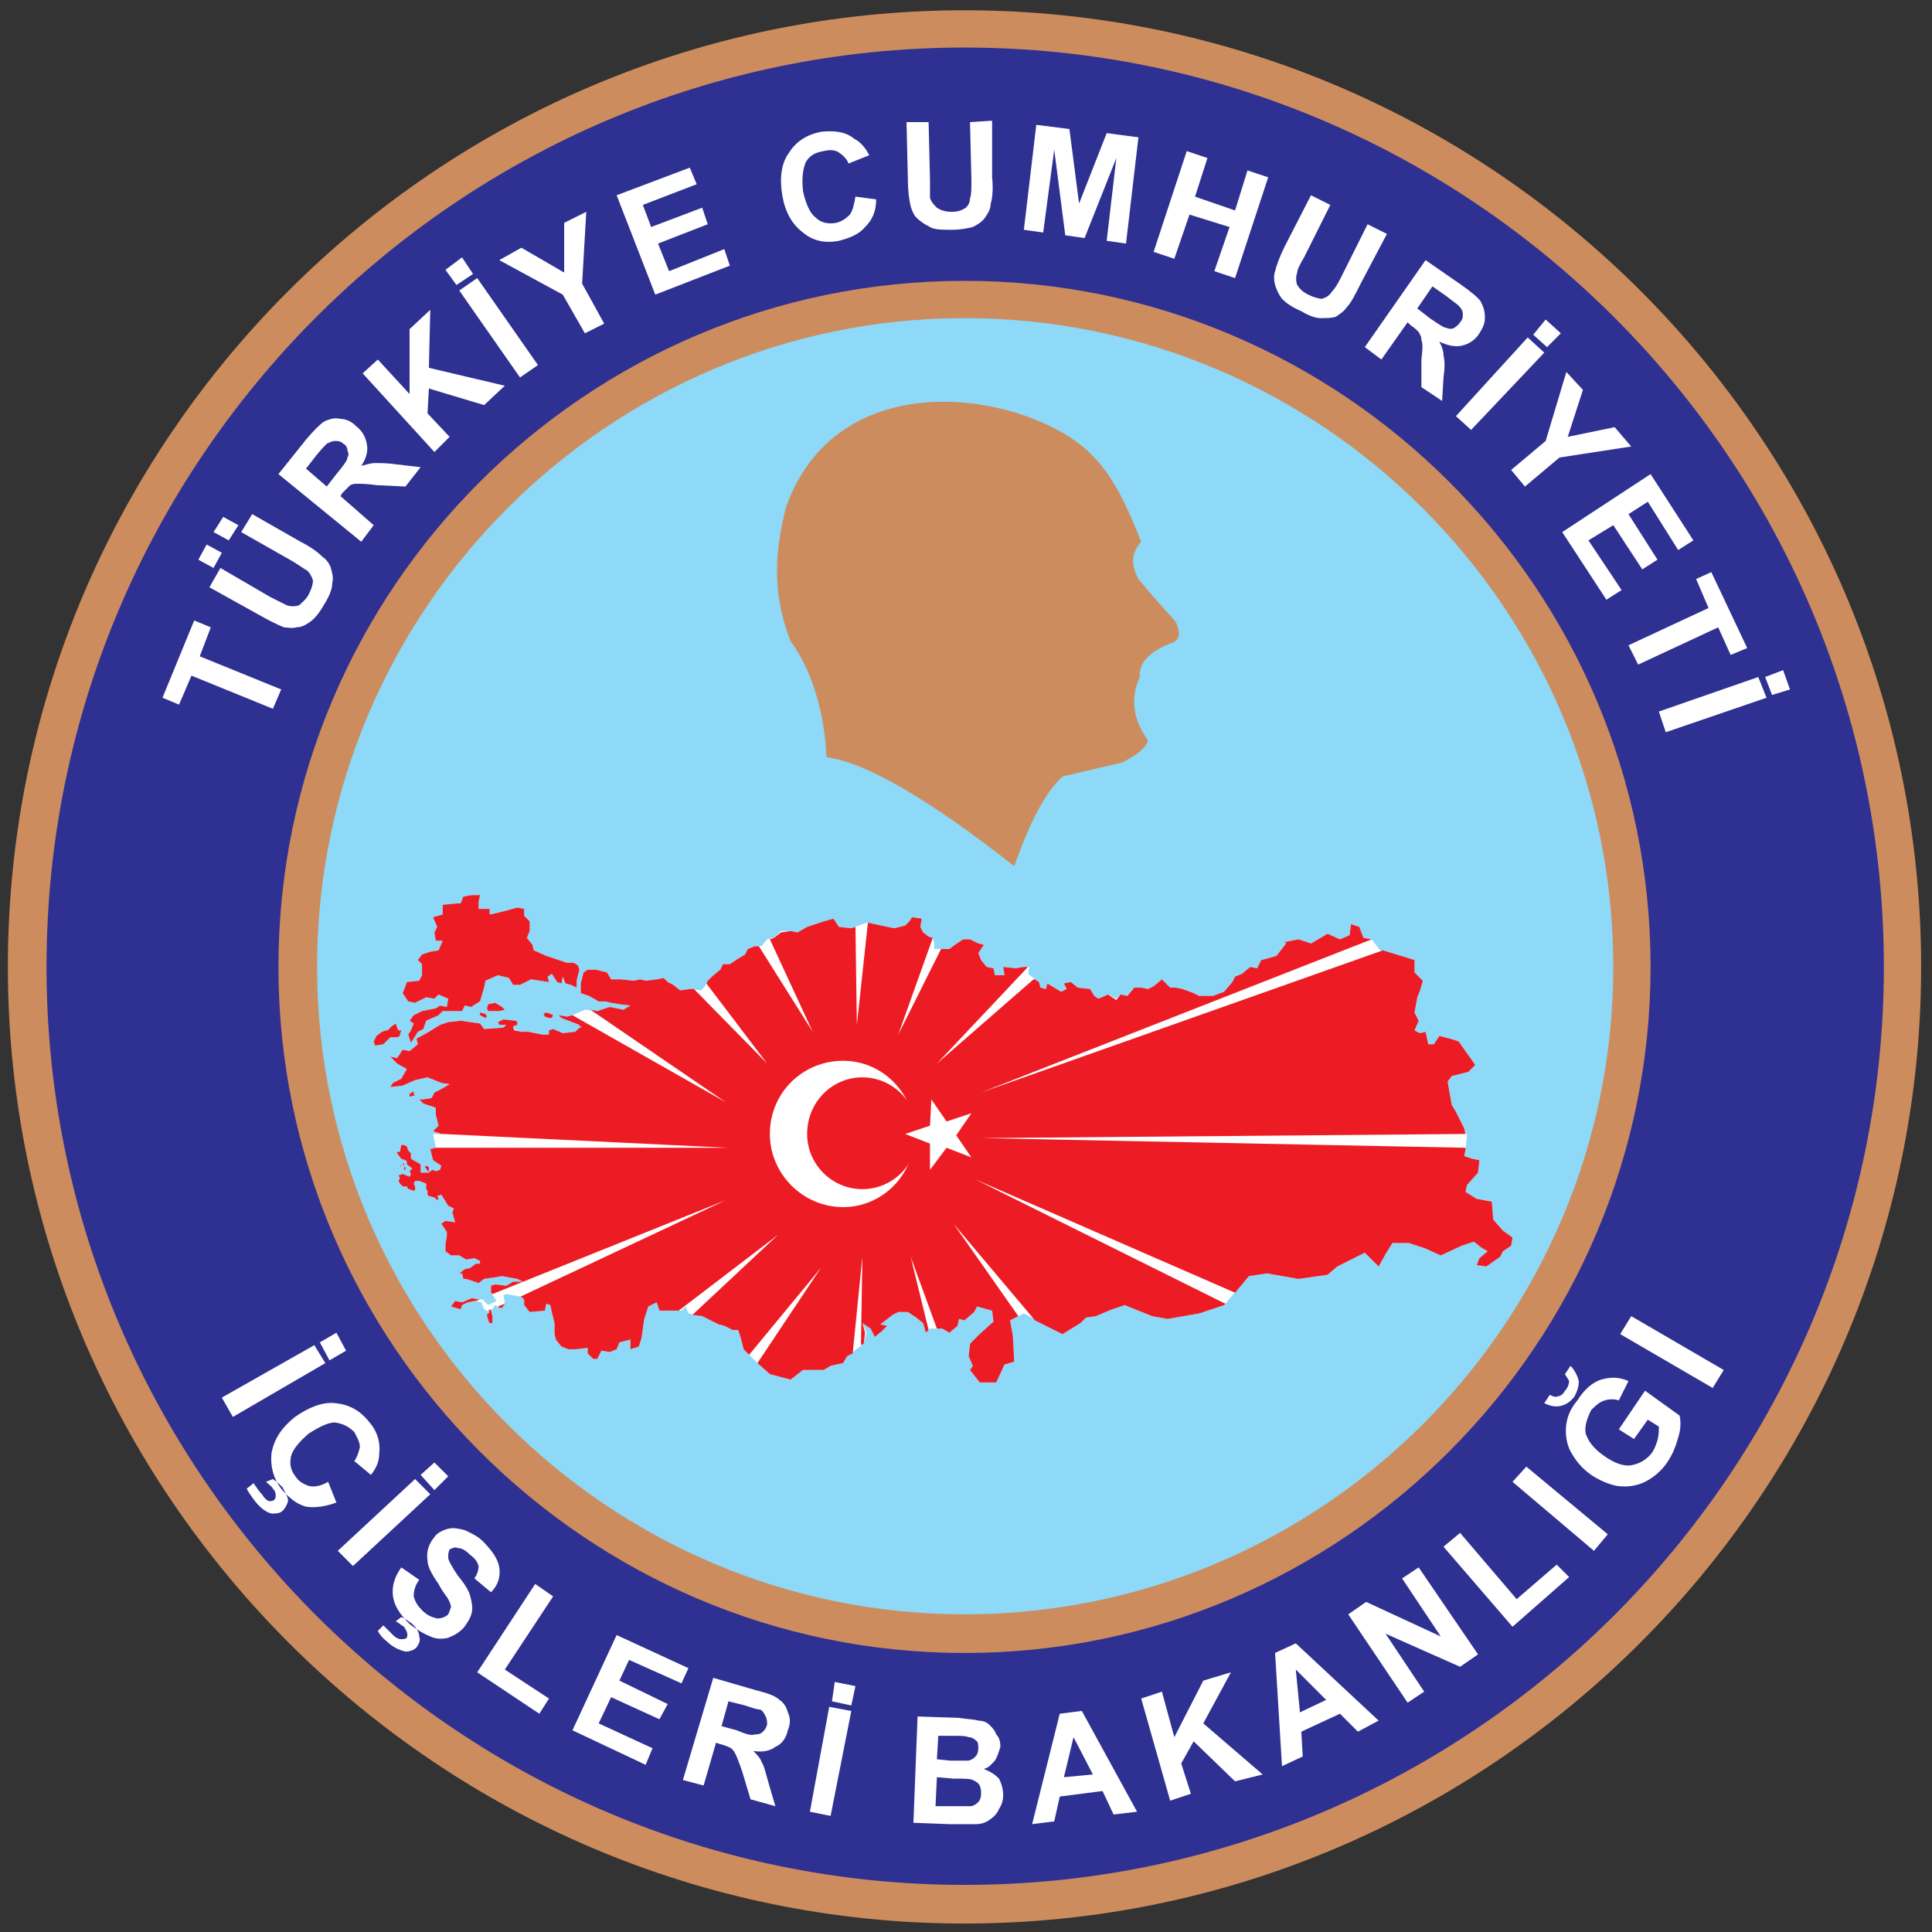
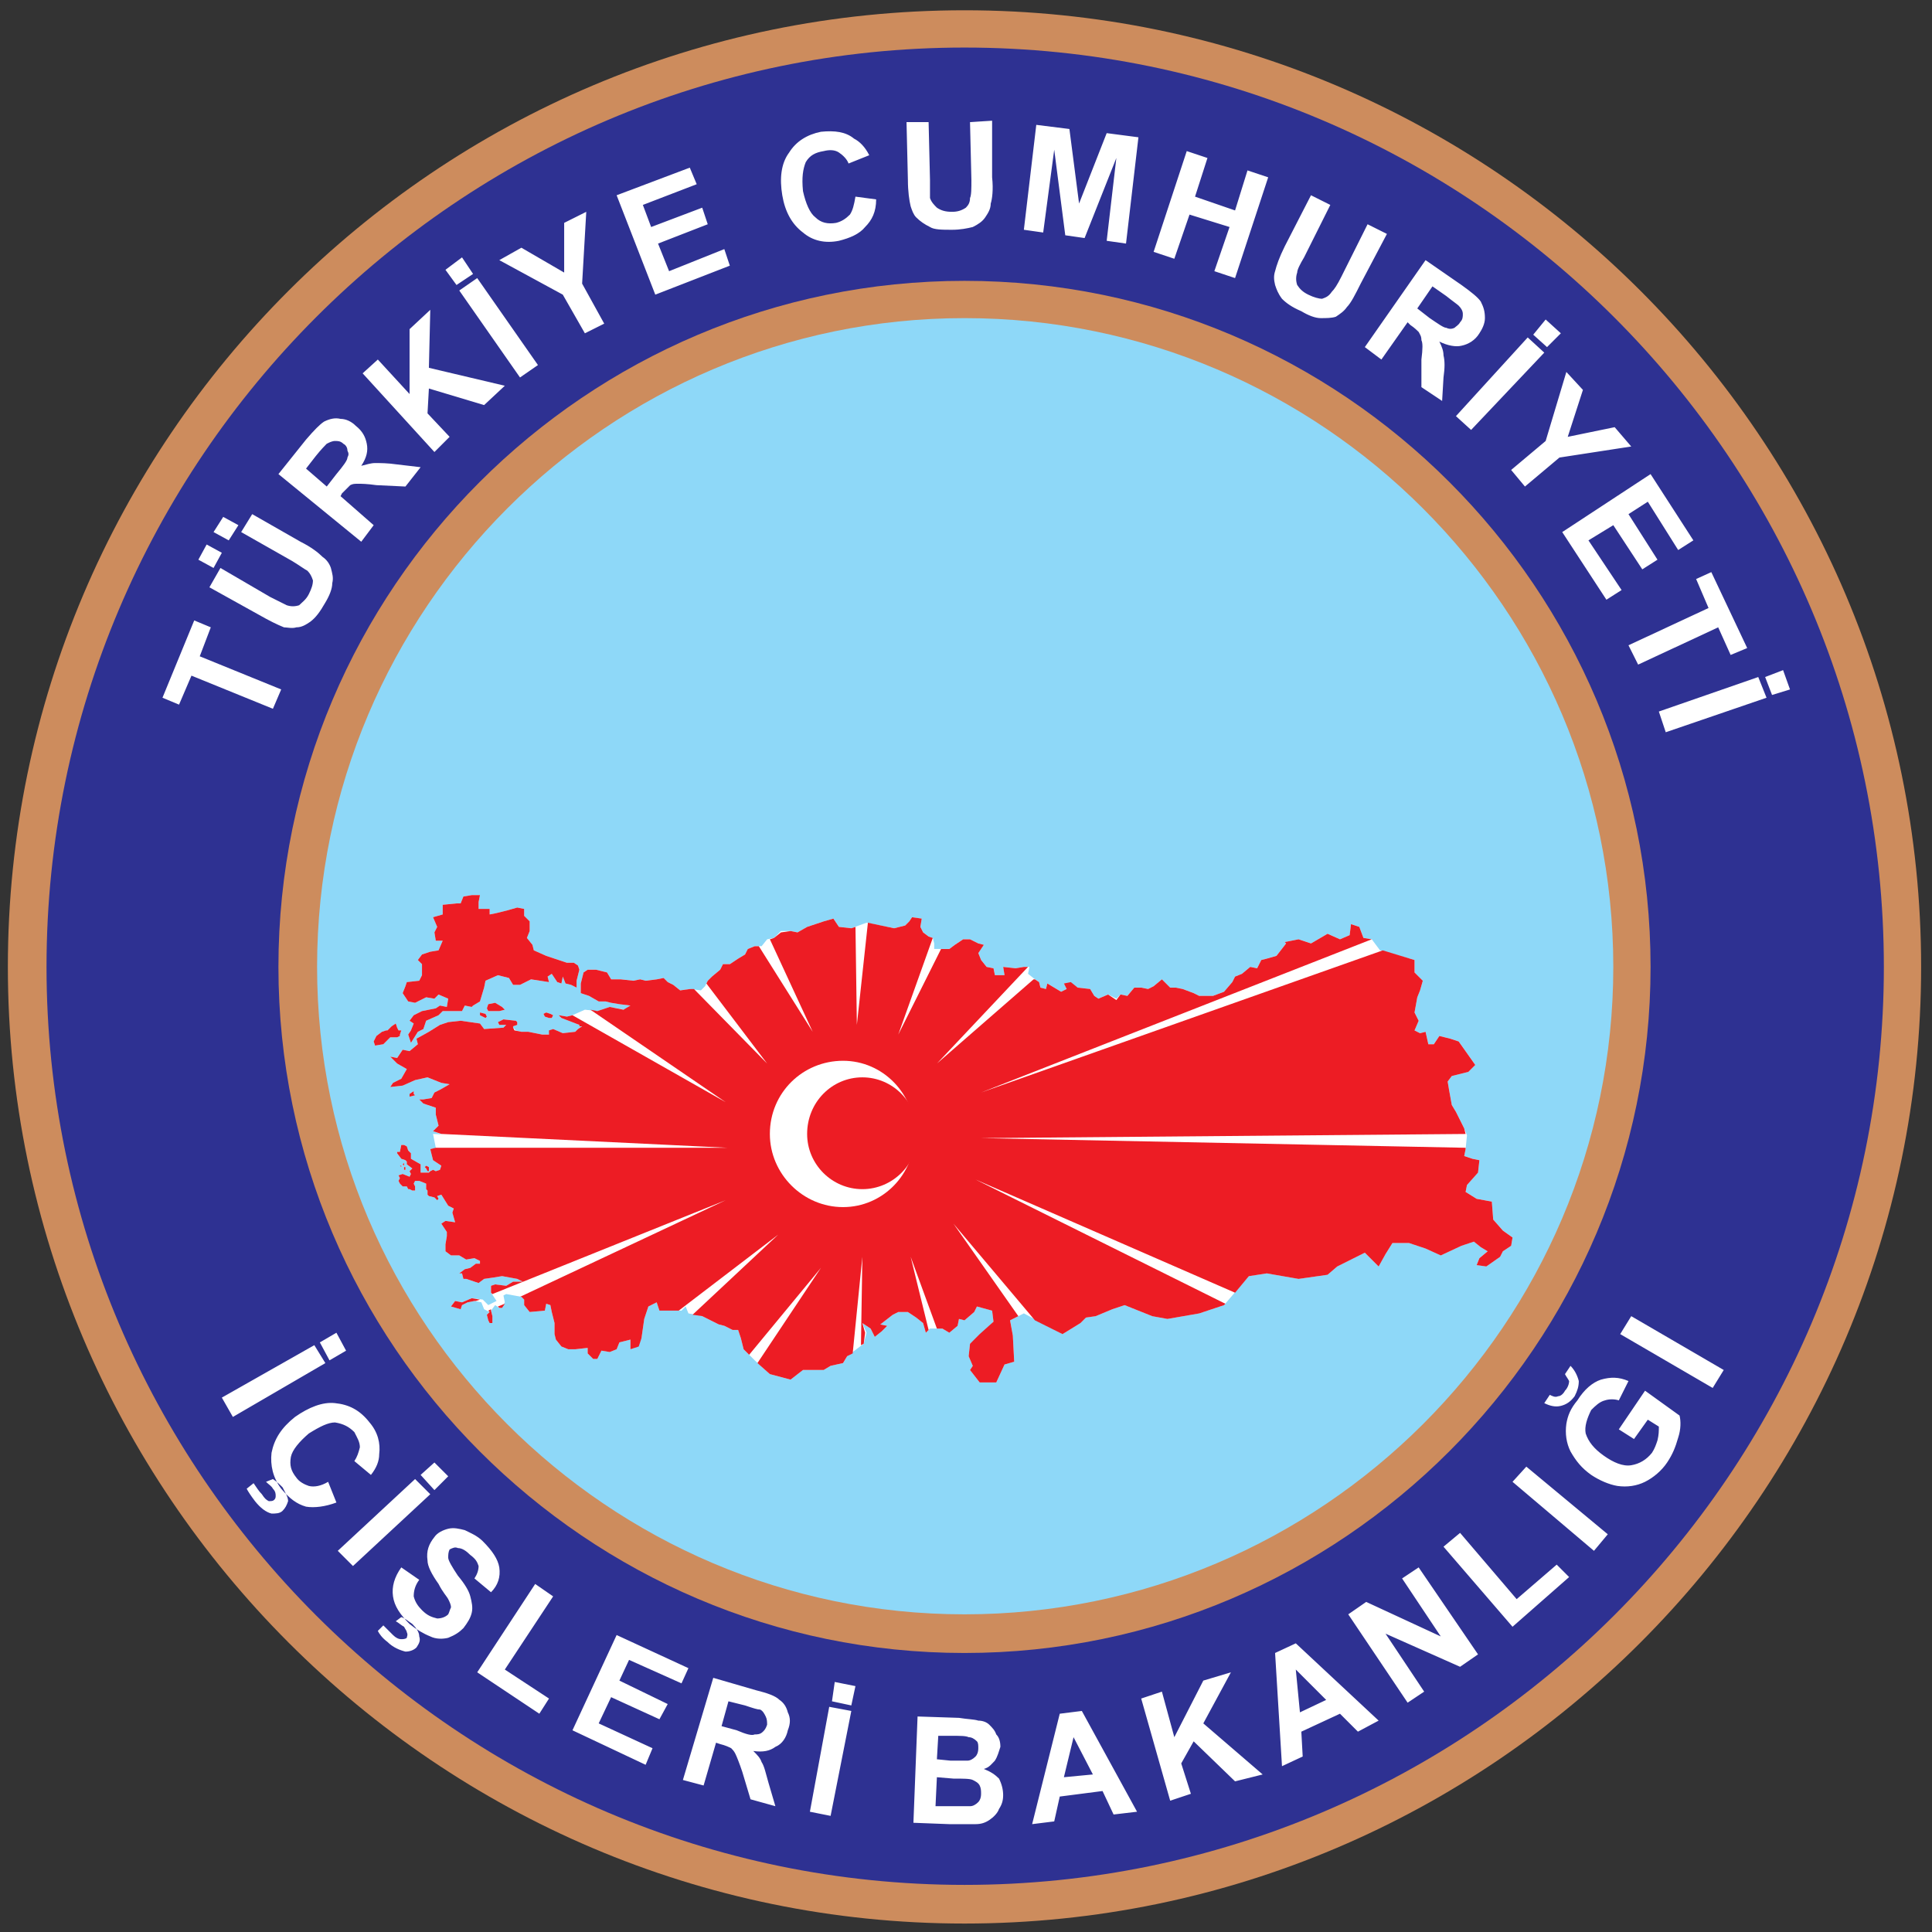
<svg xmlns="http://www.w3.org/2000/svg" version="1.1" id="Layer_1" x="0px" y="0px" width="800px" height="800px" viewBox="0 0 800 800" enable-background="new 0 0 800 800" xml:space="preserve">
  <rect x="0" y="0" width="800" height="800" fill="#333333" stroke="none" />
  <g>
    <path fill-rule="evenodd" clip-rule="evenodd" fill="#CD8C5D" d="M399.379,796.498c-218.352,0-396.122-178.339-396.122-396.119   c0-218.352,177.77-396.122,396.122-396.122c218.351,0,396.119,177.77,396.119,396.122   C795.498,618.159,617.729,796.498,399.379,796.498L399.379,796.498z" />
    <path fill-rule="evenodd" clip-rule="evenodd" fill="#2E3192" d="M399.379,780.493c-209.206,0-380.116-170.908-380.116-380.114   c0-209.778,170.91-380.688,380.116-380.688c209.775,0,380.688,170.911,380.688,380.688   C780.066,609.585,609.154,780.493,399.379,780.493L399.379,780.493z" />
    <path fill-rule="evenodd" clip-rule="evenodd" fill="#CD8C5D" d="M399.379,684.465c-156.62,0-284.086-128.039-284.086-284.086   c0-156.62,127.466-284.086,284.086-284.086c156.621,0,284.086,127.466,284.086,284.086   C683.465,556.426,556,684.465,399.379,684.465L399.379,684.465z" />
    <path fill-rule="evenodd" clip-rule="evenodd" fill="#8ED8F8" d="M399.379,668.46c-147.475,0-268.081-120.609-268.081-268.081   c0-148.047,120.606-268.653,268.081-268.653c148.047,0,268.654,120.606,268.654,268.653   C668.033,547.851,547.426,668.46,399.379,668.46L399.379,668.46z" />
    <path fill-rule="evenodd" clip-rule="evenodd" fill="#FFFFFF" d="M238.757,408.954v-2.858l1.145-4.572l-0.573-1.714l-1.714-1.145   h-2.858l-8.574-2.858l-5.143-2.286l-0.573-2.289l-2.288-2.856l1.145-2.861v-4l-2.287-2.287v-2.858l-2.858-0.572l-4,1.144   l-4.575,1.142l-2.856,0.573v-2.287h-4.572v-2.858l0.569-2.858h-3.428l-3.43,0.573l-1.145,2.858h-1.714l-5.717,0.572v1.714v2.287   l-4,1.145l1.714,4l-1.142,2.289l0.569,3.428h2.858l-1.714,4.003l-3.43,0.569l-3.429,1.145l-1.716,2.286l1.716,1.714v4.572   l-1.144,2.289l-5.145,0.569l-0.572,1.714l-1.142,2.858l2.286,3.434l2.856,0.569l4.575-2.284l3.431,0.57l1.714-1.715l4,1.715   l-0.572,3.428l-2.856-0.569l-1.716,1.144l-5.714,1.145l-3.43,1.714l-1.716,2.284l1.716,1.145l-1.145,2.857l-1.142,1.714   l1.142,3.429l2.858-4.572l2.287-1.14l1.144-3.433l5.145-2.284l1.714-1.714h3.43h4.572l1.142-2.288l2.861,0.569l0.569-0.569   l2.858-1.714l1.716-5.717l0.57-2.858l5.144-2.289l4.572,1.145l1.716,2.858h2.858l4.572-2.283l7.433,1.139l-0.574-2.283l1.716-1.145   l2.287,3.428l1.714,0.575l0.572-2.858l1.142,2.858l2.288,0.569L238.757,408.954L238.757,408.954L238.757,408.954z M240.474,411.237   l3.43,1.145l4,2.289h2.858l2.286,0.569l3.43,0.569l4.573,0.575l-2.287,1.714l-6.289-1.145l-5.144,1.719l-5.145-0.574l-5.142,2.288   l-2.289,0.57l-3.43-0.57l1.145,1.14l7.431,2.858v0.574h1.141l-1.714,1.145l-1.142,1.14l-5.144,0.574l-4-1.714l-1.145,0.569   l-0.569,1.714h-2.861l-5.714-1.144h-2.857l-2.287-0.57l-1.145-1.144v-0.57l1.714-0.574v-1.145l-0.569-0.569l-5.144-0.569   l-2.289,1.139l0.572,1.145h2.859l-1.142,1.145l-8.003,0.574l-1.716-2.288l-8.002-1.145l-5.145,0.569l-3.428,1.145l-4.575,2.858   l-5.142,2.858l0.569,2.288l-3.43,2.858l-2.856-0.574l-2.289,3.433l-2.855-0.574l2.855,2.858l4.003,2.288l-2.286,4.003l-3.431,1.714   l-1.141,1.714l5.144-0.574l5.142-2.284l5.145-1.145l5.719,2.289l3.428,0.569l-4,2.284l-2.286,1.144l-1.145,2.289l-3.43,0.569   h-1.714l1.714,1.715l5.144,1.719v2.857l1.145,4.573l-2.286,2.283l4.571,1.714l-1.141,2.289l-1.716,2.858l-2.858,0.569l1.145,4.572   l3.43,2.289l-0.573,1.714l-1.716,0.569l-1.141-0.569l-1.145,0.569l-0.573,0.574h-3.428v-3.428l-4.003-2.289v-2.288l-1.142-1.14   l-0.572-1.714l-1.142-0.574h-1.144l-0.573,2.858h-1.145v0.569l1.717,2.288l1.714,0.57l0.572,0.574v1.145l2.287,1.714l-0.573,0.57   l-0.572,0.569l0.572,1.145l-0.572,1.144l-2.856-1.144l-1.714,0.574l0.569,1.145l-0.569,1.14l0.569,1.145l1.145,1.144h1.714   l0.572,1.14h0.57l1.145,0.574h1.141v-1.714l-0.569-1.144l0.569-1.145h1.717l2.857,1.145v2.283l0.57,0.574v1.714l0.572,0.575   l2.289,0.569l1.142,1.145l0.572-0.575l-0.572-1.139l1.716-0.575l2.855,4.573l2.289,1.144l-0.572,1.714l1.142,4.003l-4-0.574   l-1.714,1.144l2.283,3.434v1.714l-0.569,3.428v2.858l2.286,1.714h3.43l2.859,1.714l3.428-0.569l2.286,1.144v1.145h-1.714   l-2.286,1.715l-2.289,0.569l-2.284,1.714h1.142l0.573,2.288h1.145l5.144,1.714l2.286-1.714l4-0.574l3.43-0.569l6.286,1.144   l2.287,1.145h-4l-2.857,1.714l-4.573-0.574l-1.716,0.574v2.858l2.287,3.428l-3.428,1.715l-2.287-2.284l-4.572-0.574l-4.003,1.714   l-2.857-0.57l-1.715,2.284l4,1.145l0.572-1.714l2.287-1.145l2.858-0.57l2.858,0.57l1.144,2.858l2.287,1.145l-1.145,1.144   l0.573,2.289l0.572,1.139h1.142v-2.857l-0.573-2.284l1.716-2.288l1.714,1.145h1.145l1.142-2.289l-0.569-2.854l1.142-0.574   l6.289,1.144l1.141,1.145v2.284l2.287,2.858l6.289-0.57l0.57-2.858l1.715,0.57l0.573,2.858l1.145,4.571v4.573l0.569,2.288   l2.287,2.858l2.857,1.145h2.858l5.145-0.574v2.288l2.286,2.283h1.715l1.715-3.428l3.429,0.57l2.858-1.14l1.144-2.858l4.573-1.145   v4.003l2.857-1.145l1.714-3.433l1.142-8.001l1.716-5.146l3.431-1.714l1.141,3.433h9.145l1.717-1.719l1.144,2.863l5.714,1.14   l6.861,3.433l2.286,0.569l3.428,1.715h2.289l1.142,3.428l1.142,4.577l4.575,4.572l6.286,5.712l8.574,2.288l5.145-4.002h8.575   l2.857-1.715l5.143-1.14l1.716-2.862l6.858-5.143l1.145-4.572l-1.714-4.003l3.43,2.289l1.714,3.428l2.856-2.283l2.287-2.289   l-2.856-0.569l5.142-4.003l2.289-1.144h4l3.429,2.288l2.86,2.283l1.142,4.003l1.717-1.714h5.144l2.856,1.714l3.43-2.858   l0.572-2.858l2.287,0.575l4.002-3.433l1.145-2.289l6.286,1.719l0.57,4.572l-5.717,5.717l-4.003,3.428l-0.569,5.143l1.714,4.002   l-1.145,1.715l4.003,5.146h6.861l3.428-7.431l4.002-1.145l-0.569-10.858l-1.145-6.286l5.717-2.858l16.006,8.57l7.431-4.573   l2.283-2.283l4.003-0.574l6.86-2.858l5.143-1.714l11.433,4.572l6.287,1.144l13.146-2.283l10.289-3.433l10.289-12.003l7.431-1.145   l13.146,2.288l12.004-1.714l4.002-3.433l6.856-3.428l4.576-2.289l5.717,5.717l2.858-5.142l2.854-4.572h6.861l6.86,2.283   l6.286,2.858l8.575-3.997l5.143-1.72l2.857,2.289l2.858,1.714l-3.428,2.858l-1.145,2.858l4.003,0.569l5.717-4.003l1.144-2.283   l3.429-2.283l0.569-3.434l-3.998-2.858l-4.002-4.572l-0.574-7.431l-6.287-1.145l-4.572-2.857l0.569-2.858l4.578-5.143l0.569-5.146   l-2.858-0.57l-3.428-1.144l0.569-2.858l0.569-5.717l-1.139-2.854l-3.428-6.86l-1.719-2.858l-1.141-6.291l-0.574-3.428l1.715-2.284   l6.86-1.719l2.858-2.854l-6.861-9.719l-3.428-1.145l-4.572-1.145l-2.288,3.433h-2.284l-1.145-5.146l-2.288,0.574l-2.284-1.145   l1.714-4.002l-1.714-3.429l1.14-6.286l1.145-2.858l1.144-4.002l-3.428-3.434v-5.142l-14.291-4l-3.433-4.575l-3.429-0.57   l-1.714-4.575l-3.428-1.142l-0.574,4.572l-3.998,1.715l-5.146-2.287l-6.856,4l-5.147-1.714l-5.716,1.144l0.569,0.57l-3.998,5.146   l-4.002,1.142l-2.284,0.572l-1.719,3.428l-2.858-0.569l-3.428,2.858l-2.858,1.145l-1.145,2.283l-3.428,4.003l-4.572,1.714h-5.717   l-2.283-1.145l-4.577-1.714l-2.854-0.569h-2.289l-3.428-3.428l-3.433,2.853l-2.284,1.145l-2.858-0.569h-2.858l-2.857,3.428   l-2.858-0.57l-1.715,1.715l-3.433-1.715l-3.998,1.715l-1.714-1.145l-1.719-2.858l-5.142-0.569l-2.858-1.714h-2.858l1.145,2.283   l-2.288,1.145l-2.859-1.714l-2.857-1.714l-0.57,2.283l-2.288-0.569l-0.57-2.289l-1.714-1.139l-2.858-2.289l0.57-2.858h-2.284   l-3.433,0.569l-5.142-0.569l0.569,3.428h-3.998l-0.574-2.858l-2.858-0.569l-2.283-2.858l-1.145-2.858l2.283-3.43l-2.283-0.572   l-3.434-1.714h-2.856l-3.428,2.286l-2.288,1.716h-6.286v-2.288l-0.573-2.284l-1.716-0.572l-2.284-1.714l-1.144-2.289l0.572-3.43   l-4.003-0.569l-1.141,1.714l-1.714,1.714l-4.575,1.144l-11.431-2.286l-6.286,2.286l-5.147-0.572l-2.283-3.43l-4.002,1.145   l-6.861,2.286l-4,2.289l-2.858-0.575h-4l-2.858,2.861l-2.858,0.57l-2.288,2.857h-2.856l-2.859,1.145l-1.144,2.287l-2.856,1.714   l-3.43,2.286h-2.858l-1.142,2.289l-3.43,2.858l-1.716,1.714l-1.142,2.283l-1.714,1.719l-4.575-0.574l-4,0.574l-2.858-2.288   l-2.286-1.145l-1.714-1.714l-2.858,0.575l-4.572,0.569l-2.289-0.569l-2.856,0.569l-5.144-0.569h-4.003l-1.714-2.864l-4.572-1.139   h-3.43l-1.715,1.139l-1.144,4.578V411.237L240.474,411.237z M166.166,482.69h-0.573l-0.569-0.57l0,0l0.569,0.57l0.573,0.569V482.69   L166.166,482.69z M167.309,482.12v-0.574l-0.572,0.574l0,0l0.572,0.57l0,0V482.12L167.309,482.12z M167.879,483.834v-0.574h-0.57   v0.574v0.57h0.57V483.834L167.879,483.834z M177.596,483.26l-1.142-0.569l-0.572,0.569l0.572,0.574l0.57,1.14h0.572v-1.14V483.26   L177.596,483.26z M229.042,420.387l-1.145-0.574l-1.715-0.57l-1.142,0.57l0.572,1.145l1.716,0.569h1.142L229.042,420.387   L229.042,420.387z M171.31,452.968v-1.145l-1.716,1.145v1.144l2.286-0.574L171.31,452.968L171.31,452.968z M165.593,428.387   l0.573-1.714h-1.142l-0.575-1.144l-0.569-1.714l-1.716,1.144l-1.714,1.714h-0.57l-1.715,0.57l-2.287,1.714l-1.145,2.289   l0.572,1.714l3.431-0.57l1.714-1.714l1.145-1.145h2.855l1.145-0.574V428.387L165.593,428.387z M201.032,419.813l-2.287-0.57v1.145   l2.287,1.14l0.572-0.569L201.032,419.813L201.032,419.813z M207.893,416.954l-2.858-1.714l-2.857,0.569l-0.573,1.719l0.573,1.145   h2.286h2.286l2.287-0.574L207.893,416.954L207.893,416.954z" />
-     <path fill-rule="evenodd" clip-rule="evenodd" fill="#CD8C5D" d="M472.545,224.323c-6.286-16.002-12.003-27.435-20.008-35.438   c-23.437-25.15-104.031-41.726-126.895,20.578c-5.716,21.722-5.144,38.299,1.714,56.017c9.717,13.147,14.29,32.011,14.861,48.017   c16.578,2.286,42.873,17.719,77.738,45.156c5.717-16.006,12.004-29.723,20.009-37.156l24.575-5.714   c5.717-2.858,9.72-5.717,10.863-9.147c-6.291-8.573-7.431-17.717-3.433-26.292c-0.57-5.719,4.003-10.861,13.722-14.292   c3.428-1.714,2.858-4.572,1.145-8.573c-5.146-5.716-10.294-11.433-15.437-17.721C468.543,234.613,467.973,229.471,472.545,224.323   L472.545,224.323z" />
    <polygon fill-rule="evenodd" clip-rule="evenodd" fill="#FFFFFF" points="301.063,475.26 180.454,475.26 179.313,469.543    301.063,475.26  " />
    <path fill-rule="evenodd" clip-rule="evenodd" fill="#ED1C24" d="M238.757,408.954v-2.858l1.145-4.572l-0.573-1.714l-1.714-1.145   h-2.858l-8.574-2.858l-5.143-2.286l-0.573-2.289l-2.288-2.856l1.145-2.861v-4l-2.287-2.287v-2.858l-2.858-0.572l-4,1.144   l-4.575,1.142l-2.856,0.573v-2.287h-4.572v-2.858l0.569-2.858h-3.428l-3.43,0.573l-1.145,2.858h-1.714l-5.717,0.572v1.714v2.287   l-4,1.145l1.714,4l-1.142,2.289l0.569,3.428h2.858l-1.714,4.003l-3.43,0.569l-3.429,1.145l-1.716,2.286l1.716,1.714v4.572   l-1.144,2.289l-5.145,0.569l-0.572,1.714l-1.142,2.858l2.286,3.434l2.856,0.569l4.575-2.284l3.431,0.57l1.714-1.715l4,1.715   l-0.572,3.428l-2.856-0.569l-1.716,1.144l-5.714,1.145l-3.43,1.714l-1.716,2.284l1.716,1.145l-1.145,2.857l-1.142,1.714   l1.142,3.429l2.858-4.572l2.287-1.14l1.144-3.433l5.145-2.284l1.714-1.714h3.43h4.572l1.142-2.288l2.861,0.569l0.569-0.569   l2.858-1.714l1.716-5.717l0.57-2.858l5.144-2.289l4.572,1.145l1.716,2.858h2.858l4.572-2.283l7.433,1.139l-0.574-2.283l1.716-1.145   l2.287,3.428l1.714,0.575l0.572-2.858l1.142,2.858l2.288,0.569L238.757,408.954L238.757,408.954L238.757,408.954z M240.474,411.237   l3.43,1.145l4,2.289h2.858l2.286,0.569l3.43,0.569l4.573,0.575l-2.859,1.714l-5.716-1.145l-5.144,1.719l-2.859-0.574l56.018,38.297   l-63.445-36.009l0,0l-2.289,0.57l-3.43-0.57l1.145,1.14l7.431,2.858v0.574h1.141l-1.714,1.145l-1.142,1.14l-5.144,0.574l-4-1.714   l-1.714,0.569v1.714h-2.861l-5.714-1.144h-2.857l-2.861-0.57l-0.57-1.144v-0.57l1.714-0.574v-1.145l-0.569-0.569l-5.144-0.569   l-2.289,1.139l0.572,1.145h2.859l-1.142,1.145l-8.003,0.574l-1.716-2.288l-8.002-1.145l-5.145,0.569l-3.428,1.145l-4.575,2.858   l-5.142,2.858l0.569,2.288l-3.43,2.858l-2.856-0.574l-2.289,3.433l-2.855-0.574l2.855,2.858l4.003,2.288l-2.286,4.003l-3.431,1.714   l-1.141,1.714l5.144-0.574l5.142-2.284l5.145-1.145l5.719,2.289l3.428,0.569l-4,2.284l-2.286,1.144l-1.145,2.289l-3.43,0.569   h-1.714l1.714,1.715l5.144,1.719v2.857l1.145,4.573l-2.286,2.283l3.43,1.145l118.319,5.717H180.454l-2.286,0.569l1.145,4.572   l3.43,2.289l-0.573,1.714l-1.716,0.569l-1.141-0.569l-1.145,0.569l-0.573,0.574h-3.428v-3.428l-4.003-2.289v-2.288l-1.142-1.14   l-0.572-1.714l-1.142-0.574h-1.144l-0.573,2.858h-1.145v0.569l1.717,2.288l1.714,0.57l0.572,0.574v1.145l2.287,1.714l-0.573,0.57   l-0.572,0.569l0.572,1.145l-0.572,1.144l-2.856-1.144l-1.714,0.574l0.569,1.145l-0.569,1.14l0.569,1.145l1.145,1.144h1.714   l0.572,1.14h0.57l1.145,0.574h1.141v-1.714l-0.569-1.144l0.569-1.145h1.717l2.857,1.145v2.283l0.57,0.574v1.714l0.572,0.575   l2.289,0.569l1.142,1.145l0.572-0.575l-0.572-1.139l1.716-0.575l2.855,4.573l2.289,1.144l-0.572,1.714l1.142,4.003l-4-0.574   l-1.714,1.144l2.283,3.434v1.714l-0.569,3.428v2.858l2.286,1.714h3.43l2.859,1.714l3.428-0.569l2.286,1.144v1.145h-1.714   l-2.286,1.715l-2.289,0.569l-2.284,1.714h1.142l0.573,2.288h1.145l5.144,1.714l2.286-1.714l4-0.574l3.43-0.569l6.286,1.144   l2.287,1.145h-4l-2.857,1.714l-4.573-0.574l-1.716,0.574v2.858l0.573,0.57l96.6-38.867l-85.167,40.011h0.573l1.141,1.145v2.284   l2.287,2.858l6.289-0.57l0.57-2.858l1.715,0.57l0.573,2.858l1.145,4.571v4.573l0.569,2.288l2.287,2.858l2.857,1.145h2.858   l5.145-0.574v2.288l2.286,2.283h1.715l1.715-3.428l3.429,0.57l2.858-1.14l1.144-2.858l4.573-1.145v4.003l3.43-1.145l1.141-3.433   l1.142-8.001l1.716-5.146l3.431-1.714l1.141,3.433h8.003l41.155-31.441l-35.439,33.155l4,0.57l6.861,3.433l2.286,0.569l3.428,1.715   h2.289l1.142,3.428l1.142,4.577l2.286,2.283l29.725-36.008l-26.292,39.44l5.143,4.568l8.574,2.288l5.145-4.002h8.575l2.857-1.715   l5.143-1.14l1.716-2.862l2.286-1.14l4.003-40.017L356.506,557l1.145-0.574l0.573-4.572l-1.142-4.003l3.43,2.289l1.714,3.428   l2.856-2.283l2.287-2.289l-2.856-0.569l5.142-4.003l2.289-1.144h4l3.429,2.288l2.86,2.283l1.142,4.003l1.142-1.144l-7.431-30.298   l10.862,29.728h2.288l2.856,1.714l3.43-2.858l0.572-2.858l2.287,0.575l4.002-3.433l1.145-2.289l6.286,1.719l0.57,4.572   l-5.717,5.143l-4.003,4.002l-0.569,5.143l1.714,4.002l-1.145,1.715l4.003,5.146h6.861l3.428-7.431l4.002-1.145l-0.569-10.858   l-1.145-6.286l3.429-1.719l-26.864-38.298l33.725,40.017l11.434,5.712l7.431-4.573l2.283-2.283l4.003-0.574l6.86-2.858l5.143-1.714   l11.433,4.572l6.287,1.144l13.146-2.283l10.289-3.433l0.57-0.57l-103.459-51.444l107.461,46.872l5.717-6.86l7.431-1.145   l13.146,2.288l12.004-1.714l4.002-3.433l6.856-3.428l4.576-2.289l5.717,5.717l2.858-5.142l2.854-4.572h6.861l6.86,2.283   l6.286,2.858l8.575-3.997l5.143-1.72l2.857,2.289l2.858,1.714l-3.428,2.858l-1.145,2.858l4.003,0.569l5.717-4.003l1.144-2.283   l3.429-2.283l0.569-3.434l-3.998-2.858l-4.002-4.572l-0.574-7.431l-6.287-1.145l-4.572-2.857l0.569-2.858l4.578-5.143l0.569-5.146   l-2.858-0.57l-3.428-1.144l0.569-2.858v-0.569l-200.63-4.003l200.63-1.714l-0.569-2.284l-3.428-6.86l-1.719-2.858l-1.141-6.291   l-0.574-3.428l1.715-2.284l6.86-1.719l2.858-2.854l-6.861-9.719l-3.428-1.145l-4.572-1.145l-2.288,3.433h-2.284l-1.145-5.146   l-2.288,0.574l-2.284-1.145l1.714-4.002l-1.714-3.429l1.14-6.286l1.145-2.858l1.144-4.002l-3.428-3.434v-5.142l-13.147-4   L406.24,452.393l161.759-63.446l0,0l-3.429-0.57l-1.714-4.575l-3.428-1.142l-0.574,4.572l-3.998,1.715l-5.146-2.287l-6.856,4   l-5.147-1.714l-5.716,1.144l0.569,0.57l-3.998,5.146l-4.002,1.142l-2.284,0.572l-1.719,3.428l-2.858-0.569l-3.428,2.858   l-2.858,1.145l-1.145,2.283l-3.428,4.003l-4.572,1.714h-5.717l-2.283-1.145l-4.577-1.714l-2.854-0.569h-2.289l-3.428-3.428   l-3.433,2.853l-2.284,1.145l-2.858-0.569h-2.858l-2.857,3.428l-2.858-0.57l-1.715,2.284l-3.433-2.284l-3.998,1.715l-1.714-1.145   l-1.719-2.858l-5.142-0.569l-2.858-2.289l-2.858,0.575l1.145,2.283l-2.288,1.145l-2.859-1.714l-2.857-1.714l-0.57,2.283   l-2.288-0.569l-0.57-2.289l-1.714-1.139h-0.574l-40.011,34.864l37.727-40.012h-1.714l-3.433,0.569l-5.142-0.569l0.569,3.428h-3.998   l-0.574-2.858l-2.858-0.569l-2.283-2.858l-1.145-2.858l2.283-3.43l-2.283-0.572l-3.434-1.714h-2.856l-3.428,2.286l-2.288,1.716   h-3.429l-17.719,35.438l14.289-40.011l-1.716-0.572l-2.284-1.714l-1.144-2.289l0.572-3.43l-4.003-0.569l-1.141,1.714l-1.714,1.714   l-4.575,1.144l-10.859-2.286l-4.575,42.297l-0.569-40.583l-1.714,0.572l-5.147-0.572l-2.283-3.43l-4.002,1.145l-6.861,2.286   l-4,2.289l-2.858-0.575l-4,0.575l-2.858,2.286l-1.716,0.57l17.721,38.297l-22.293-35.439h-1.714l-2.859,1.145l-1.144,2.287   l-2.856,1.714l-3.43,2.286h-2.858l-1.142,2.289l-3.43,2.858l-1.716,1.714l-0.57,1.145l25.15,33.15l-30.297-30.867h-1.714l-4,0.574   l-2.858-2.288l-2.286-1.145l-1.714-1.714l-2.858,0.575l-4.572,0.569l-2.289-0.569l-2.856,0.569l-5.144-0.569h-4.003l-1.714-2.864   l-4.572-1.139h-3.43l-1.715,1.139l-1.144,4.578V411.237L240.474,411.237z M198.746,538.137l-3.428-0.574l-4.003,1.714l-2.857-0.57   l-1.715,2.284l4,1.145l0.572-1.714l2.287-1.145l2.858-0.57h0.572L198.746,538.137L198.746,538.137z M202.177,542.709l0.572,0.57   l-1.145,1.144l0.573,2.289l0.572,1.139h1.142v-2.857l-0.573-2.284v-0.574L202.177,542.709L202.177,542.709z M206.176,540.99   l0.572,0.575h1.145l1.142-1.715L206.176,540.99L206.176,540.99z M166.166,482.69h-0.573l-0.569-0.57l0,0l0.569,0.57l0.573,0.569   V482.69L166.166,482.69z M167.309,482.12v-0.574l-0.572,0.574l0,0l0.572,0.57l0,0V482.12L167.309,482.12z M167.879,483.834v-0.574   h-0.57v0.574v0.57h0.57V483.834L167.879,483.834z M177.596,483.26l-1.142-0.569l-0.572,0.569l0.572,0.574l0.57,1.14h0.572v-1.14   V483.26L177.596,483.26z M229.042,420.387l-1.145-0.574l-1.715-0.57l-1.142,0.57l0.572,1.145l1.716,0.569h1.142L229.042,420.387   L229.042,420.387z M171.31,452.968v-1.145l-1.716,1.145v1.144l2.286-0.574L171.31,452.968L171.31,452.968z M165.593,428.387   l0.573-1.714h-1.142l-0.575-1.144l-0.569-1.714l-1.716,1.144l-1.714,1.714h-0.57l-1.715,0.57l-2.287,1.714l-1.145,2.289   l0.572,1.714l3.431-0.57l1.714-1.714l1.145-1.145h2.855l1.145-0.574V428.387L165.593,428.387z M201.032,419.813l-2.287-0.57v1.145   l2.287,1.14l0.572-0.569L201.032,419.813L201.032,419.813z M207.893,416.954l-2.858-1.714l-2.857,0.569l-0.573,1.719l0.573,1.145   h2.286h2.286l2.287-0.574L207.893,416.954L207.893,416.954z" />
    <path fill-rule="evenodd" clip-rule="evenodd" fill="#FFFFFF" d="M378.801,469.543c0,16.575-13.146,30.292-29.724,30.292   c-16.575,0-30.294-13.717-30.294-30.292c0-17.15,13.719-30.297,30.294-30.297C365.654,439.246,378.801,452.968,378.801,469.543   L378.801,469.543z" />
    <path fill-rule="evenodd" clip-rule="evenodd" fill="#ED1C24" d="M379.945,469.543c0,12.577-10.292,22.861-22.864,22.861   c-12.577,0-22.866-10.284-22.866-22.861c0-13.147,10.289-23.437,22.866-23.437C369.654,446.106,379.945,456.396,379.945,469.543   L379.945,469.543z" />
-     <polygon fill-rule="evenodd" clip-rule="evenodd" fill="#FFFFFF" points="391.948,464.396 402.237,460.968 395.949,470.112    402.237,479.262 391.948,475.26 385.09,484.404 385.09,473.546 374.801,469.543 385.09,466.115 385.66,455.251 391.948,464.396     " />
    <path fill-rule="evenodd" clip-rule="evenodd" fill="#FFFFFF" d="M113.007,293.487l-33.726-13.717l-5.144,12.003l-6.861-2.856   l13.147-32.011l6.86,2.858l-4.571,12.003l33.722,13.719L113.007,293.487L113.007,293.487z M86.712,243.188l4.572-8.002   l20.578,12.003c3.43,1.716,5.716,2.86,6.86,3.43c1.715,0.572,3.429,0.572,5.145,0c1.141-1.142,2.855-2.286,4-4.572   c1.142-2.287,1.715-4.003,1.715-5.717c-0.573-1.714-1.145-2.858-2.287-4c-1.142-0.572-3.428-2.286-6.289-4.002L99.86,220.324   l4.572-7.431l20.005,11.43c4.572,2.289,7.431,4.575,9.147,6.29c1.714,1.145,2.856,2.858,3.429,4.572   c0.572,2.286,1.144,4.003,0.572,6.289c0,2.286-1.145,5.144-2.858,8.002c-2.287,4-4,6.287-6.289,8.002   c-1.715,1.142-3.429,2.287-5.714,2.287c-1.716,0.569-4,0-5.145,0c-2.857-1.145-6.289-2.858-10.288-5.144L86.712,243.188   L86.712,243.188z M88.426,235.185l-6.286-3.428l3.429-6.29l6.289,3.43L88.426,235.185L88.426,235.185z M94.715,223.754l-6.289-3.43   l4.003-6.289l6.286,3.43L94.715,223.754L94.715,223.754z M149.588,224.323l-34.295-28.008l11.43-14.289   c3.431-4.003,5.717-6.289,7.431-7.431c2.287-1.142,4.573-1.717,6.861-1.142c2.287,0,4.572,1.142,6.286,2.856   c2.858,2.286,4.003,4.575,4.575,7.431c0.57,2.858,0,5.717-2.288,9.147c2.288-0.573,4.002-1.145,5.716-1.145   c2.287,0,5.145,0,9.145,0.572l9.72,1.142l-6.289,8.006l-12.003-0.573c-4-0.572-6.289-0.572-7.431-0.572   c-1.714,0-2.287,0-3.43,0.572c-0.57,0.573-1.714,1.714-3.431,3.429l-0.569,1.141l13.717,12.005L149.588,224.323L149.588,224.323z    M135.298,201.463l4.003-5.147c2.856-3.428,4.57-5.714,4.57-6.858c0.574-1.142,0.574-1.714,0-2.858   c0-1.142-0.569-2.287-1.714-2.858c-1.142-1.142-2.287-1.142-3.43-1.142c-1.142,0-2.287,0.57-3.429,1.142   c-0.572,0.572-2.286,2.286-4.572,5.144l-4.003,5.147L135.298,201.463L135.298,201.463z M179.885,187.171L150.16,154.59l6.289-5.716   l13.145,14.289v-26.867l8.575-8l-0.573,24.008l31.439,7.431l-8.573,8.002l-22.866-6.86l-0.572,10.288l9.147,9.72L179.885,187.171   L179.885,187.171z M215.323,156.304l-25.15-36.01l7.431-5.144l25.15,36.01L215.323,156.304L215.323,156.304z M189.029,118.007   l-4.572-6.286l6.858-5.146l4.572,6.86L189.029,118.007L189.029,118.007z M242.188,138.013l-9.145-16.006l-26.295-14.289   l9.148-5.145l17.716,10.289V92.285l9.147-4.575l-1.716,29.725l9.149,16.578L242.188,138.013L242.188,138.013z M271.34,122.007   l-16.005-41.155l30.294-11.431l2.857,6.861l-22.291,8.572l3.43,9.146l21.147-8.003l2.287,6.861l-20.578,8l4.575,11.433   l22.864-9.145l2.287,6.859L271.34,122.007L271.34,122.007z M354.223,81.424l8.573,1.145c0,5.142-1.715,8.572-4.572,11.431   c-2.287,2.86-6.287,4.575-10.862,5.716c-5.716,1.142-10.858,0-14.86-3.43c-4.572-3.428-7.431-8.575-8.575-15.433   c-1.142-6.859-0.569-13.145,2.861-17.72c2.856-4.572,7.428-7.428,13.145-8.573c5.716-0.572,10.289,0,13.719,2.858   c2.286,1.142,4.572,3.428,6.286,6.859l-8.573,3.43c-0.572-1.716-2.288-3.43-4.003-4.575c-1.714-1.145-4-1.145-6.285-0.569   c-3.431,0.569-5.717,1.714-7.431,4.57c-1.145,2.861-1.717,6.289-1.145,12.005c1.145,5.144,2.858,9.146,5.144,10.861   c2.287,2.286,5.145,2.858,8.575,2.286c2.286-0.572,4-1.714,5.716-3.43C353.079,87.141,353.651,84.854,354.223,81.424   L354.223,81.424z M375.373,50.558h9.142l0.575,24.007c0,3.431,0,6.287,0,7.431c0.569,1.717,1.714,2.858,2.856,4   c1.715,1.145,3.43,1.714,6.289,1.714c2.286,0,4-0.569,5.716-1.714c1.142-1.142,1.711-2.283,1.711-4   c0.575-1.144,0.575-4,0.575-7.431l-0.575-24.007l9.149-0.573v23.437c0.57,5.144,0,9.147-0.574,10.861   c0,2.287-1.14,4.002-2.283,5.717c-1.145,1.714-2.858,2.858-5.147,4c-2.283,0.572-5.142,1.144-8.572,1.144c-4,0-7.431,0-9.145-1.144   c-2.287-1.142-4.003-2.287-5.719-4c-1.142-1.145-1.715-2.858-2.287-4.572c-0.569-2.287-1.142-6.289-1.142-10.862L375.373,50.558   L375.373,50.558z M423.959,95.143l5.142-43.442l13.718,1.714l4.002,30.867l11.434-29.152l13.146,1.716l-5.142,44.011l-8.005-1.142   l4.002-34.296l-13.146,33.155l-8.005-1.145l-4.573-35.442l-4.571,34.297L423.959,95.143L423.959,95.143z M477.688,104.29   l13.717-41.727l8.575,2.856l-5.143,16.005l16.575,5.717l5.147-16.578l8.569,2.858l-13.717,41.728l-8.575-2.859L509.129,94   l-16.58-5.145l-6.287,18.292L477.688,104.29L477.688,104.29z M542.854,80.852l8,4.002l-10.863,21.72   c-1.714,2.858-2.854,5.146-2.854,6.289c-0.574,1.714-0.574,3.43,0,5.144c1.14,1.714,2.283,2.858,4.572,4   c2.284,1.145,4.572,1.716,5.717,1.716c1.714-0.572,2.858-1.145,3.998-2.858c1.144-1.145,2.288-2.858,4.002-6.289l10.858-21.719   l8.006,4.002l-10.859,20.576c-2.288,4.572-4.002,8.002-5.716,9.716c-1.145,1.714-2.858,2.858-4.577,4.003   c-1.714,0.572-3.998,0.572-6.287,0.572c-2.283,0-5.142-1.144-8-2.861c-4.002-1.714-6.291-3.428-8.005-5.142   c-1.714-2.289-2.284-4.003-2.858-5.717c-0.569-2.288-0.569-4.002,0-5.717c0.574-2.286,1.719-5.716,4.003-10.288L542.854,80.852   L542.854,80.852z M565.145,143.729l25.15-36.01l14.861,10.288c3.998,2.858,6.861,5.145,8,6.861   c1.145,2.283,1.719,3.997,1.719,6.858c0,2.287-1.144,4.57-2.288,6.287c-1.714,2.857-4.572,4.571-7.431,5.144   c-2.283,0.572-5.717,0-9.145-1.714c1.14,2.286,1.714,4.002,1.714,5.716c0.569,2.284,0.569,5.145,0,9.145l-0.574,9.72l-8.575-5.717   v-11.433c0.574-4.572,0.574-6.859,0-8.003c0-1.714-0.569-2.286-1.14-3.43c-0.574-0.569-1.714-1.714-3.428-2.858l-1.145-1.142   l-10.863,15.434L565.145,143.729L565.145,143.729z M586.862,127.724l5.146,4.002c3.429,2.287,5.717,4,6.861,4   c1.144,0.569,2.284,0.569,3.428,0c0.575-0.572,1.714-1.145,2.289-2.287c1.139-1.141,1.139-2.286,1.139-3.43   s-0.569-2.286-1.714-3.428c-0.569-0.573-2.288-1.714-5.142-4.003l-5.717-4L586.862,127.724L586.862,127.724z M602.873,172.31   l29.722-32.583l6.856,6.289l-30.297,32.008L602.873,172.31L602.873,172.31z M634.879,138.585l5.146-6.286l6.286,5.714l-5.717,5.716   L634.879,138.585L634.879,138.585z M625.734,194.602l14.291-12.003l8.57-28.581l6.86,7.431l-6.286,19.436l19.434-4.003l6.86,8.001   l-29.727,4.575l-14.287,12.005L625.734,194.602L625.734,194.602z M646.882,220.324l36.583-24.008l17.719,27.438l-6.285,4   l-12.579-20.005l-7.999,5.144l12.002,18.864l-6.285,4l-12.004-18.292l-10.293,6.289l13.721,20.578l-6.285,4L646.882,220.324   L646.882,220.324z M674.32,267.196l33.15-15.433l-5.142-12.005l6.29-2.856l14.856,31.439l-6.855,2.856l-5.146-11.431   l-33.155,15.433L674.32,267.196L674.32,267.196z M686.893,294.632l41.161-14.289l3.428,8.574l-41.731,14.29L686.893,294.632   L686.893,294.632z M730.906,280.343l7.431-2.858l2.862,8.002l-7.434,2.286L730.906,280.343L730.906,280.343z" />
    <path fill-rule="evenodd" clip-rule="evenodd" fill="#FFFFFF" d="M91.857,578.718L130.154,557l4.572,7.431l-38.298,22.292   L91.857,578.718L91.857,578.718z M132.44,555.856l6.861-4.003l4,7.431l-6.861,4.003L132.44,555.856L132.44,555.856z    M135.871,613.587l3.43,8.575c-4.575,1.714-9.147,2.288-12.578,1.714c-4-1.145-6.858-3.428-10.288-7.431   c-3.428-4.572-4.572-9.72-4-14.861c1.142-5.717,4-10.289,9.717-14.861c5.716-4.002,11.433-6.291,16.575-5.717   c5.718,0.57,10.288,2.859,14.291,8.001c3.43,4.003,4.572,8.574,4,13.147c0,2.857-1.142,5.716-3.429,8.574l-6.858-5.717   c1.141-1.714,1.714-3.428,2.283-5.717c0-2.283-1.142-3.997-2.283-6.285c-2.287-2.289-4.575-3.434-8.005-4.003   c-2.856,0-6.287,1.714-10.859,4.572c-4,3.433-6.86,6.86-7.43,9.719c-0.573,3.428,0,5.717,2.286,8.575   c1.145,1.714,3.43,2.858,5.144,3.428C130.154,615.875,133.013,615.301,135.871,613.587L135.871,613.587z M102.146,616.445   l2.858-2.289c1.142,1.719,2.287,3.434,3.429,4.573c1.141,1.719,1.716,2.288,2.857,2.857c1.145,0,1.717,0,2.287-0.569   c0.572-0.569,0.572-1.145,0.572-1.714c0-0.574,0-1.714-1.141-2.858c-0.573-1.145-1.717-1.714-2.858-2.858l2.858-1.145   c1.714,1.145,2.856,2.289,4,3.433c1.142,2.284,2.287,3.998,2.287,5.712c-0.57,1.719-1.145,2.863-2.287,4.003   c-1.144,1.145-2.858,1.145-4.572,1.145c-2.286-0.57-4.575-2.284-6.858-5.147C103.859,619.304,102.716,617.59,102.146,616.445   L102.146,616.445z M139.871,642.165l32.008-29.723l6.29,6.287l-32.009,29.727L139.871,642.165L139.871,642.165z M174.168,610.729   l5.717-5.142l5.713,5.712l-5.713,5.716L174.168,610.729L174.168,610.729z M166.166,649.025l7.431,5.147   c-1.717,2.283-2.287,4.567-2.287,6.856c0.569,2.289,1.714,4.001,3.43,5.717c2.284,2.287,4,2.857,6.287,3.428   c1.716,0,3.43-0.57,4.571-1.714c0.573-1.146,0.573-1.714,1.145-2.859c0-1.139-0.572-2.282-1.145-3.428   c-0.572-1.144-2.286-2.858-4-6.286c-2.858-4.002-4.575-7.431-4.575-9.719c-0.57-4.003,0.572-6.861,2.861-9.72   c1.142-1.714,3.428-2.854,5.713-3.428c2.289-0.57,4.575,0,6.859,0.574c2.289,1.14,5.146,2.284,7.433,4.567   c4,4.003,6.286,7.436,6.858,10.863c0.573,4.003-0.572,7.431-3.43,10.289l-6.858-5.716c1.144-1.714,1.716-3.429,1.716-5.143   c-0.573-1.719-1.145-2.858-3.43-4.572c-1.714-1.719-3.431-2.858-5.145-2.858c-1.144-0.574-2.286,0-3.43,0.569   c-0.573,1.145-0.573,2.289-0.573,3.429c0,1.145,1.717,4.002,4.003,7.436c2.856,3.428,4.572,6.281,5.145,8.57   c0.572,2.289,1.141,4.571,0.572,6.86c-0.572,2.284-1.716,4.003-3.43,6.287c-1.715,1.714-3.43,2.857-6.29,4.001   c-2.286,0.57-5.144,0.57-7.43-0.573c-2.858-1.141-5.714-2.854-8.575-5.144c-4-4.001-6.286-7.431-6.859-11.432   C162.163,657.026,163.307,653.028,166.166,649.025L166.166,649.025z M156.448,675.32l2.287-2.284c1.144,1.141,2.858,2.854,4,3.998   c1.145,1.144,2.289,1.714,3.431,1.714c0.572,0,1.714,0,2.286-0.57c0-0.573,0.572-1.144,0-2.287c0-0.57-0.572-1.141-1.142-2.284   c-1.144-0.57-2.286-1.714-3.43-2.289l2.287-1.714c1.714,0.57,2.857,1.714,4.572,2.857c1.716,1.716,2.858,3.43,2.858,5.144   c0.572,1.714,0,2.862-1.142,4.576c-1.145,1.141-2.861,1.714-4.575,1.714c-2.287-0.573-5.145-1.714-7.431-4.003   C158.163,678.178,157.019,676.464,156.448,675.32L156.448,675.32z M197.604,692.471l24.006-36.584l7.433,5.143l-20.008,30.296   l18.294,12.004l-4.002,6.285L197.604,692.471L197.604,692.471z M237.046,716.477l18.289-39.442l29.724,13.716l-2.861,6.292   l-21.719-9.72l-4,8.576l20.006,9.713l-3.431,6.292l-20.005-9.145l-5.144,10.858l22.292,10.29l-2.856,6.86L237.046,716.477   L237.046,716.477z M282.773,737.053l12.575-42.3l17.72,5.146c4.572,1.146,8.002,2.284,9.716,3.998   c1.717,1.146,2.858,2.859,3.431,5.148c1.141,2.282,1.141,4.571,0,7.431c-0.573,2.857-2.289,5.715-5.145,6.86   c-2.288,1.714-5.144,2.284-9.147,1.714c1.716,1.714,2.858,2.857,3.429,4.571c1.144,1.716,1.715,4.573,2.86,8.576l2.858,9.713   l-10.289-2.857l-3.43-11.429c-1.142-3.433-2.286-6.29-2.858-7.436c-0.569-1.139-1.145-1.714-1.716-2.282   c-1.142-0.57-2.286-1.146-4.57-1.716l-1.714-0.568l-5.145,17.714L282.773,737.053L282.773,737.053z M298.778,714.761l6.287,1.716   c4,1.714,6.286,2.282,7.431,1.714c1.144,0,2.286,0,3.43-1.146c0.569-0.568,1.141-1.144,1.714-2.857c0-1.141,0-2.284-0.573-3.428   c-0.572-1.146-1.141-2.289-2.286-2.859c-1.142,0-2.858-0.573-6.289-1.714l-6.859-1.714L298.778,714.761L298.778,714.761z    M335.36,750.2l8.002-43.443l9.147,1.714l-8.575,43.443L335.36,750.2L335.36,750.2z M344.504,704.473l1.144-8.004l8.575,1.712   l-1.714,8.006L344.504,704.473L344.504,704.473z M379.945,710.76l17.147,0.568c3.431,0.575,6.289,0.575,8.003,1.146   c1.714,0,3.428,0.573,4.572,1.714c1.144,1.144,2.288,2.289,2.858,4.003c1.145,1.144,1.714,2.857,1.714,5.146   c-0.569,1.714-1.145,3.998-2.284,5.717c-1.145,1.139-2.288,2.853-4.577,3.428c2.858,1.144,4.577,2.284,6.292,3.998   c1.139,2.287,1.714,4.576,1.714,6.86c0,2.289-0.575,4.003-1.714,5.717c-0.575,1.714-2.289,3.428-4.003,4.571   c-1.714,1.146-3.428,1.714-5.717,1.714c-1.714,0-5.145,0-10.861,0l-14.861-0.568L379.945,710.76L379.945,710.76z M388.518,718.759   l-0.572,9.72l5.718,0.575c3.428,0,5.714,0,6.859,0c1.139,0,2.283-0.575,3.428-1.719c0.574-0.57,1.145-1.714,1.145-3.428   c0-1.146,0-2.284-0.57-2.859c-1.145-1.144-2.288-1.714-3.433-1.714c-1.142-0.575-3.428-0.575-7.428-0.575H388.518L388.518,718.759z    M387.946,735.909l-0.57,12.002h8.002c3.428,0,5.145,0,6.284,0c1.145,0,2.289-0.568,3.434-1.714   c0.569-0.568,1.145-1.714,1.145-3.428c0-1.144,0-2.289-0.575-3.433c-0.569-1.139-1.714-1.714-2.858-2.284   c-1.145-0.573-4-0.573-8-0.573L387.946,735.909L387.946,735.909z M470.826,750.2l-9.714,1.146l-4.572-9.72l-17.72,2.289   l-2.289,10.288l-9.145,1.139l11.434-45.728l9.145-1.144L470.826,750.2L470.826,750.2z M452.537,734.766l-8-15.432l-4.003,16.575   L452.537,734.766L452.537,734.766z M484.548,745.629l-12.003-42.3l8.575-2.859l5.142,18.864l12.003-23.436l11.434-3.428   l-11.434,21.146l24.58,21.148l-11.433,2.857l-17.145-16.575l-5.147,9.145l4.003,12.577L484.548,745.629L484.548,745.629z    M570.861,712.474l-8.574,4.571l-7.431-7.431l-16.006,7.431l0.569,10.29l-8.574,4.003l-2.858-46.873l8.575-3.998L570.861,712.474   L570.861,712.474z M549.14,703.897l-12.577-12.572l1.714,17.721L549.14,703.897L549.14,703.897z M582.864,705.043l-24.58-36.583   l7.431-5.142l30.866,14.286l-16.005-24.006l6.86-4.573l24.581,36.015l-7.431,5.142l-30.867-13.718l16.001,24.006L582.864,705.043   L582.864,705.043z M626.304,673.606l-28.578-33.155l6.861-5.717l23.431,27.438l16.58-14.291l5.142,5.146L626.304,673.606   L626.304,673.606z M660.028,642.165l-33.725-28.578l5.717-6.286l33.726,28.009L660.028,642.165L660.028,642.165z M676.609,595.867   l-6.292-4.002l10.863-16.006l14.286,10.289c0.575,2.288,0.575,5.717-0.568,9.149c-1.146,3.997-2.284,6.856-4.573,10.289   c-2.287,3.428-5.717,6.286-9.145,8c-3.433,1.714-7.431,2.288-11.434,1.714c-3.433-0.569-7.43-2.283-10.863-4.572   c-3.997-2.858-6.285-5.717-8.569-9.719c-1.719-3.429-2.289-7.431-1.719-11.434c0.574-3.428,1.719-6.286,4.577-9.714   c2.854-4.572,6.286-7.431,9.714-8.575c4.003-1.145,7.431-1.145,11.434,0.574l-4.003,8.001c-1.714-0.57-4.003-0.57-5.717,0   c-2.283,0.569-3.997,2.283-5.717,4.003c-1.714,3.428-2.857,6.855-2.283,9.714c1.14,3.433,3.428,6.291,7.43,9.145   c4.003,2.863,8.006,4.577,11.434,4.002c3.428-0.569,6.287-2.283,8.576-5.142c1.139-1.714,1.714-3.433,2.282-5.146   c0.57-2.284,0.57-3.998,0.57-5.717l-4.573-2.858L676.609,595.867L676.609,595.867z M648.025,568.999l2.289-3.429   c1.714,1.715,2.858,4.003,3.428,6.291c0,2.284-0.569,3.998-1.714,6.287c-1.714,2.283-3.433,3.428-5.717,3.997   c-2.288,0.575-4.572,0-6.86-1.14l2.288-3.433c1.145,0.575,2.284,1.145,3.429,0.575c1.144,0,2.288-1.145,2.857-2.289   c1.145-1.14,1.714-2.858,1.714-3.998C649.17,570.718,648.596,570.143,648.025,568.999L648.025,568.999z M709.189,574.72   l-38.297-22.296l4.571-7.431l38.297,22.292L709.189,574.72L709.189,574.72z" />
  </g>
</svg>